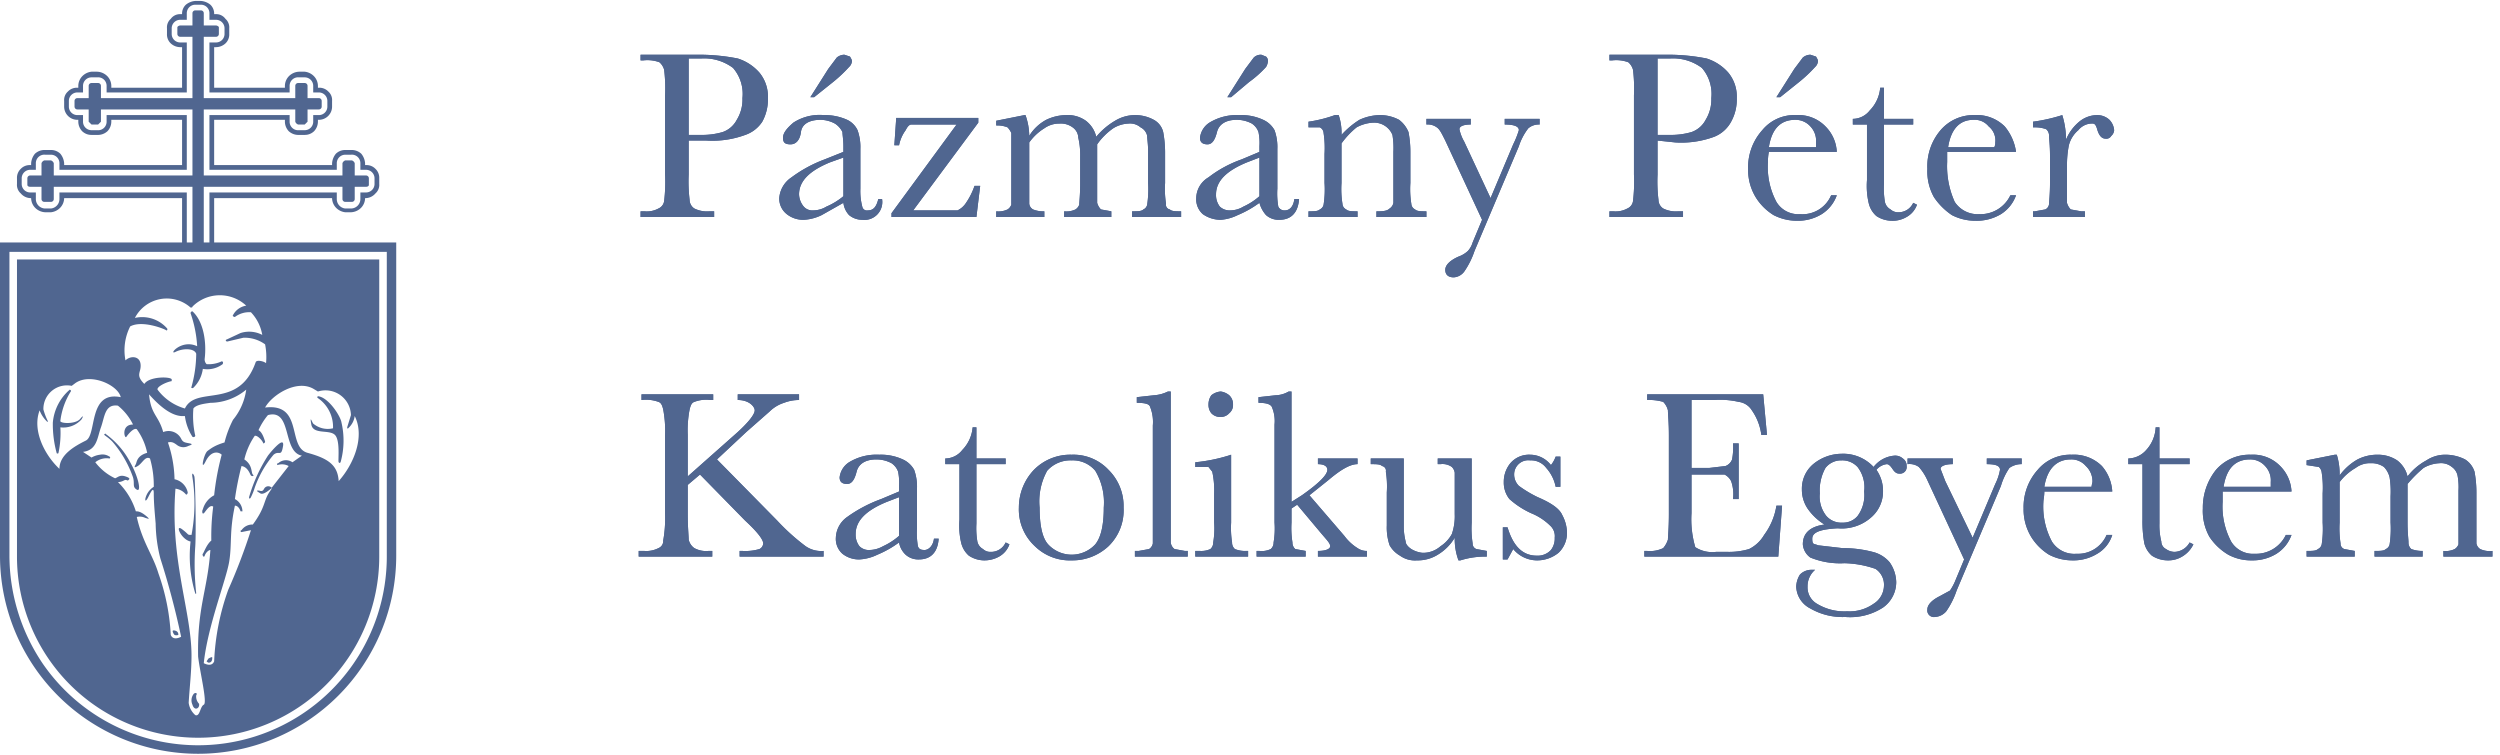
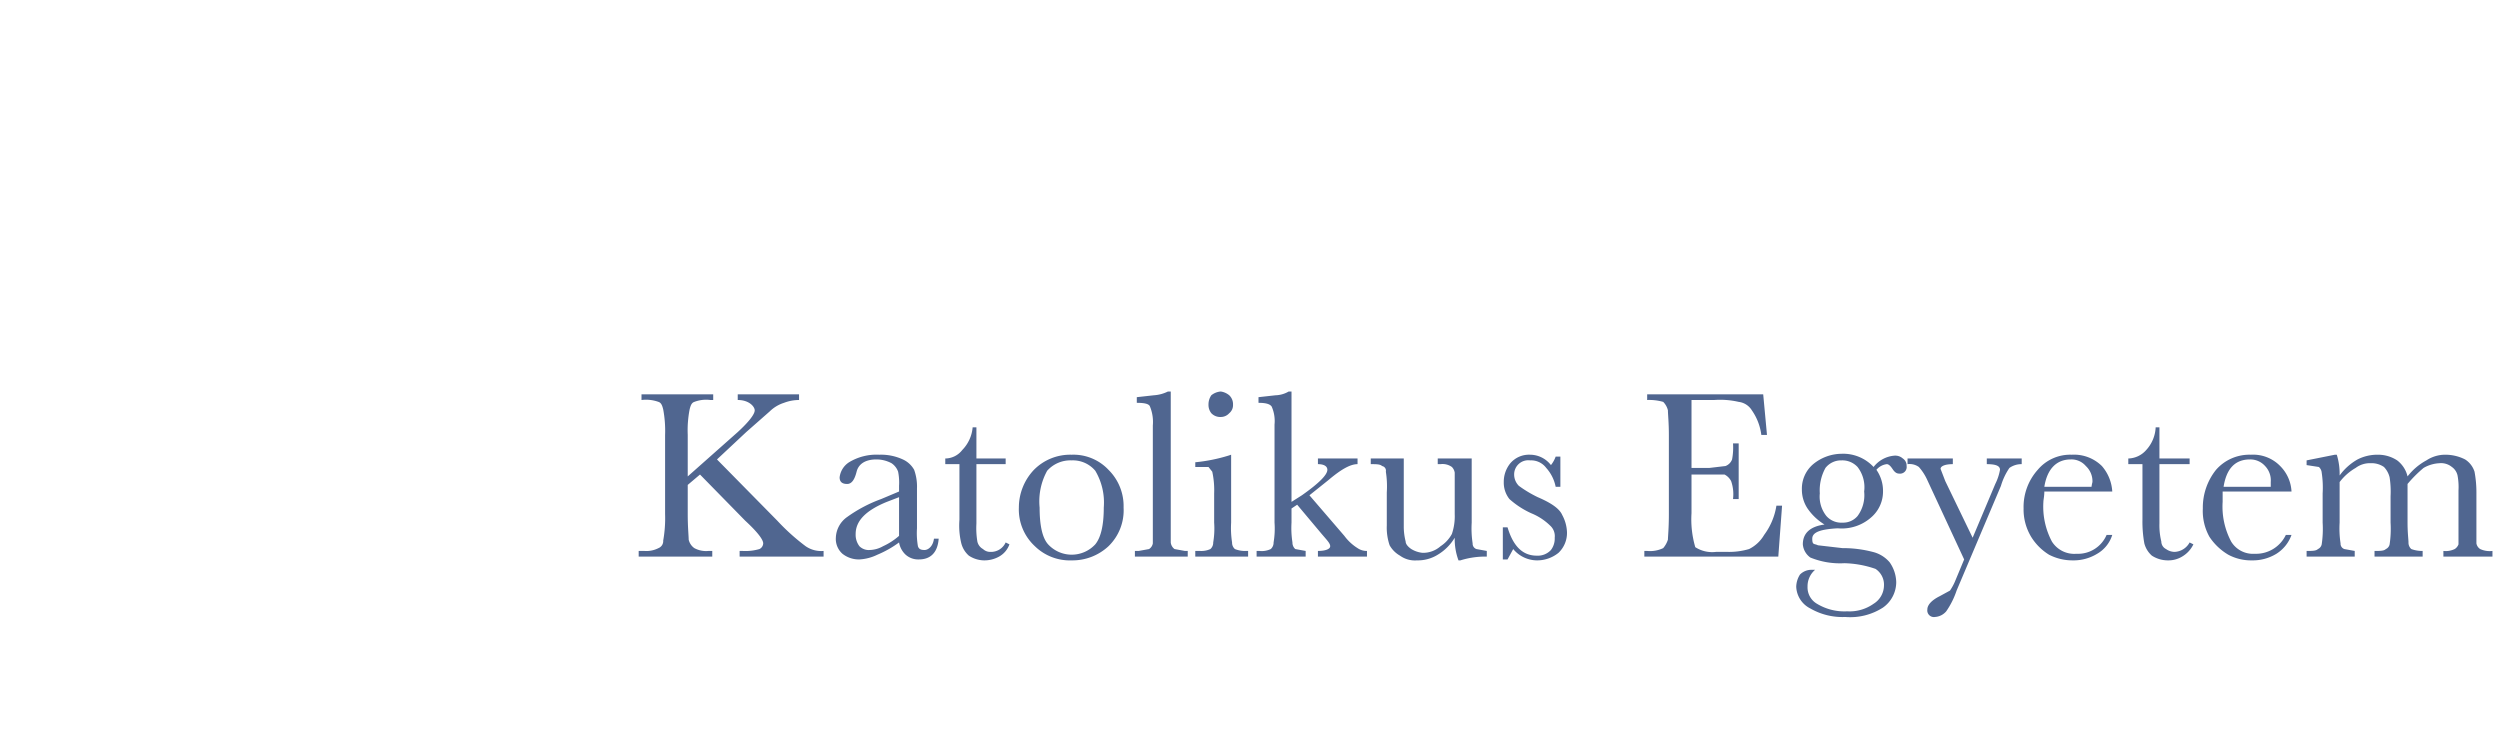
<svg xmlns="http://www.w3.org/2000/svg" viewBox="0 0 265 80" aria-labelledby="title desc">
  <title id="title">Pázmány Péter Katolikus Egyetem</title>
  <desc id="desc">Pázmány Péter Katolikus Egyetem Információs Technológiai és Bionikai Kar</desc>
-   <path d="M19.3,25.7V21H6.8a1.5,1.5,0,0,1-.4,1,1.6,1.6,0,0,1-1,.5H4.8a1.6,1.6,0,0,1-1.1-.5,1.5,1.5,0,0,1-.4-1H3.2a1.4,1.4,0,0,1-1-.5,1.2,1.2,0,0,1-.4-1v-.6a1.3,1.3,0,0,1,.4-1,1.3,1.3,0,0,1,1-.4h.1v-.2a1.8,1.8,0,0,1,.4-1h0a1.5,1.5,0,0,1,1.1-.4h.6a1.4,1.4,0,0,1,1,.4h0a1.8,1.8,0,0,1,.4,1v.2H19.3V12.7H11.8v.2a1.5,1.5,0,0,1-.4,1,1.5,1.5,0,0,1-1.1.4H9.7a1.4,1.4,0,0,1-1-.4,1.5,1.5,0,0,1-.4-1v-.2H8.2a1.4,1.4,0,0,1-1.4-1.4v-.6a1.2,1.2,0,0,1,.4-1,1.3,1.3,0,0,1,1-.4h.1V9.1a1.5,1.5,0,0,1,.4-1,1.6,1.6,0,0,1,1-.5h.6a1.6,1.6,0,0,1,1.1.5h0a1.5,1.5,0,0,1,.4,1v.2h7.5V5h-.2a1.5,1.5,0,0,1-1-.4h0a1.3,1.3,0,0,1-.4-1V3a1.2,1.2,0,0,1,.4-1,1.2,1.2,0,0,1,1-.5h.2a1.3,1.3,0,0,1,.4-1h0a1.8,1.8,0,0,1,1-.4h.6a1.8,1.8,0,0,1,1,.4,1.3,1.3,0,0,1,.4,1h.2a1.2,1.2,0,0,1,1,.5,1.2,1.2,0,0,1,.4,1v.6a1.3,1.3,0,0,1-.4,1,1.5,1.5,0,0,1-1,.4h-.2V9.3h7.5V9.1a1.5,1.5,0,0,1,.4-1h0a1.6,1.6,0,0,1,1.1-.5h.6a1.6,1.6,0,0,1,1,.5,1.5,1.5,0,0,1,.4,1v.2h.1a1.3,1.3,0,0,1,1,.4,1.2,1.2,0,0,1,.4,1v.6a1.4,1.4,0,0,1-1.4,1.4h-.1v.2a1.5,1.5,0,0,1-.4,1,1.4,1.4,0,0,1-1,.4h-.6a1.5,1.5,0,0,1-1.1-.4,1.5,1.5,0,0,1-.4-1v-.2H22.7v4.8H35.2v-.2a1.8,1.8,0,0,1,.4-1h0a1.4,1.4,0,0,1,1-.4h.6a1.5,1.5,0,0,1,1.1.4,1.8,1.8,0,0,1,.4,1v.2h.1a1.3,1.3,0,0,1,1,.4h0a1.3,1.3,0,0,1,.4,1v.6a1.2,1.2,0,0,1-.4,1,1.4,1.4,0,0,1-1,.5h-.1a1.5,1.5,0,0,1-.4,1,1.6,1.6,0,0,1-1.1.5h-.6a1.6,1.6,0,0,1-1-.5,1.5,1.5,0,0,1-.4-1H22.7v4.7H42V58.9a21,21,0,1,1-42,0V25.7Zm.5,0h.6V19.8H5.7v1.3a.3.3,0,0,1-.3.3H4.7a.3.3,0,0,1-.3-.3V19.8H3.2c-.2,0-.3-.1-.3-.2v-.7a.3.3,0,0,1,.3-.3H4.4V17.3a.5.5,0,0,1,.3-.3h.7a.5.5,0,0,1,.3.3v1.3H20.4v-7H10.7v1.3l-.3.3H9.7l-.3-.3V11.6H8.2a.3.3,0,0,1-.3-.3v-.6a.3.3,0,0,1,.3-.3H9.4V9.1a.3.3,0,0,1,.3-.3h.7a.3.3,0,0,1,.3.3v1.3h9.7V3.9H19.1a.3.3,0,0,1-.3-.3V2.9c0-.1.2-.2.3-.2h1.3V1.4a.3.3,0,0,1,.3-.3h.6a.3.3,0,0,1,.3.3V2.7h1.3c.1,0,.3.1.3.2v.7a.3.3,0,0,1-.3.3H21.6v6.5h9.7V9.1a.3.3,0,0,1,.3-.3h.7a.3.3,0,0,1,.3.3v1.3h1.2a.3.3,0,0,1,.3.3v.6a.3.3,0,0,1-.3.3H32.6v1.3l-.3.3h-.7a.5.5,0,0,1-.3-.3V11.6H21.6v7H36.3V17.3a.5.5,0,0,1,.3-.3h.7a.5.5,0,0,1,.3.3v1.3h1.2a.3.3,0,0,1,.3.3v.7c0,.1-.1.2-.3.2H37.6v1.3a.3.3,0,0,1-.3.3h-.7a.3.3,0,0,1-.3-.3V19.8H21.6v5.9h.6V20.4H35.7v.7a1,1,0,0,0,.9,1h.6a1,1,0,0,0,1-1v-.7h.6a.9.9,0,0,0,.9-.9v-.6a.9.9,0,0,0-.9-.9h-.6v-.7a.9.9,0,0,0-1-.9h-.6a.9.9,0,0,0-.9.9V18H22.2V12.2h8.5v.7a.9.9,0,0,0,1,.9h.6a.9.9,0,0,0,.9-.9v-.7h.6a.9.9,0,0,0,.9-.9v-.6a.9.9,0,0,0-.9-.9h-.6V9.1a.9.9,0,0,0-.9-.9h-.6a.9.9,0,0,0-1,.9v.7H22.2V4.5h.7a.9.9,0,0,0,.9-.9V3a.9.9,0,0,0-.9-.9h-.7V1.4a.9.9,0,0,0-.9-.9h-.6a.9.9,0,0,0-.9.9v.7h-.7a.9.9,0,0,0-.9.9v.6a.9.9,0,0,0,.9.9h.7V9.8H11.3V9.1a.9.9,0,0,0-1-.9H9.7a.9.9,0,0,0-.9.9v.7H8.2a.9.9,0,0,0-.9.9v.6a.9.9,0,0,0,.9.9h.6v.7a.9.9,0,0,0,.9.9h.6a.9.9,0,0,0,1-.9v-.7h8.5V18H6.3v-.7a.9.9,0,0,0-.9-.9H4.8a.9.9,0,0,0-1,.9V18H3.2a.9.9,0,0,0-.9.9v.6a.9.9,0,0,0,.9.9h.6v.7a1,1,0,0,0,1,1h.6a1,1,0,0,0,.9-1v-.7H19.8Zm21.2,1H1V58.9A20.5,20.5,0,0,0,4.5,70.3,20,20,0,0,0,41,58.9h0ZM40.2,59h0A19.2,19.2,0,1,1,1.8,59V27.5H40.2ZM12.8,42.1c-.3-1.3-3.2-2.6-4.8-1.5l-.4.3a2.5,2.5,0,0,0-3,2.5,6.9,6.9,0,0,0,.5,1.3H5a3.2,3.2,0,0,1-.8-1.2c-.8,2.1.5,4.7,2.1,6.2,0-1.5,1.6-2.4,2.8-3S9.3,41.4,12.8,42.1Zm-4,5.8.9.6a2.4,2.4,0,0,1,.9-.3,1.3,1.3,0,0,1,1,.2c.1,0,.1.2,0,.2a1.9,1.9,0,0,0-1.5.4,5.7,5.7,0,0,0,2.1,1.7c.3-.1.5-.4,1.1-.2s.4.3.3.4-.2-.1-.4,0-.4.2-.7.2a7.4,7.4,0,0,1,1.9,3.1c.2,0,.5,0,1.1.5s0,.2-.1.2a1.3,1.3,0,0,0-.9-.1c.6,2.7,1.7,4,2.3,6a22.7,22.7,0,0,1,1.3,6.5c.2.5.7.4,1.1.2A84.8,84.8,0,0,0,17,59.2a15.7,15.7,0,0,1-.5-3.7c-.1-1.2-.2-2.2-.2-3.2s-.5.3-.7.6-.2.1-.2,0a2,2,0,0,1,.9-1.3,10.3,10.3,0,0,0-.4-3c-.5-.3-.8.5-1.3.8s-.3,0-.2-.2.1-.9,1.2-1.2a6.5,6.5,0,0,0-1.1-2.5c-.3-.2-.9.5-1.1.8s-.6-1.3.7-1.3a5.9,5.9,0,0,0-1.6-2c-1.4-.2-1.4,1.2-1.8,2.3S10.3,47.7,8.8,47.9Zm8.5-2.1a1.5,1.5,0,0,1,1.9.7c.2.4.4.4.9.5s0,.2-.2.3a1.1,1.1,0,0,1-1.1-.1c-.4-.3-.6-.4-1-.3a12.8,12.8,0,0,1,.7,3.9,1.8,1.8,0,0,1,1.4,1.4c0,.1-.1.3-.2.2a1.7,1.7,0,0,0-1.1-.6c-.6,7.6,1.7,13,1.7,17.7,0,1.7-.2,3.3-.3,5a2.1,2.1,0,0,0,.7,1.3c.5.2.5-.9.9-1.1s-.4-3.4-.6-5.1c-.1-5.3,1-7,1.3-11.3-.2,0-.5.3-.6.6s-.3-.1-.2-.2.4-1,.9-1.4a24.3,24.3,0,0,1,.2-3.6c-.3-.2-.6.2-.9.6s-.3-.2-.2-.3a2.4,2.4,0,0,1,1.2-1.5,27.8,27.8,0,0,1,.8-4.3c-.3-.3-1.1-.5-1.7.7s-.2-.8.2-1.1.8-.6,1.8-.9a11,11,0,0,1,.9-2.4,6.4,6.4,0,0,0,1.4-3.2,6,6,0,0,1-3.8,1.4c-.7.1-1.5.2-1.8.6a9.5,9.5,0,0,0,.2,2.9.2.2,0,0,1-.3.1,5.3,5.3,0,0,1-.8-2.2h-.4c-1.3-.1-2.6-1.4-3.4-2.3C16,44,16.8,44,17.3,45.8Zm-4-7.6c.5-.5,1.5-.5,1.6.4s-.6,1.1.4,2.1c.5-.8,2.7-.8,2.9-.5v.2c-.6.1-1.6.6-1.5.9a5.5,5.5,0,0,0,2.9,2c1.2-2.5,5.7.2,7.5-4.9.1-.3.9-.1,1.1.1a6.9,6.9,0,0,0-.1-2,3.7,3.7,0,0,0-2.3-.7l-1.7.4c-.2,0-.2-.2-.1-.2l1.5-.7a3,3,0,0,1,2.3.2,4.6,4.6,0,0,0-1.2-2.4,2.5,2.5,0,0,0-1.7.5c-.1,0-.3-.1-.2-.2a1.9,1.9,0,0,1,1.4-1,4.1,4.1,0,0,0-5.7.1c0,.1-.1.1-.2.1a3.8,3.8,0,0,0-5.9,1.1,3.5,3.5,0,0,1,3.4,1.1c.1.1,0,.3-.1.2s-2.5-1.1-3.8-.4A5.6,5.6,0,0,0,13.3,38.2ZM32,48.3c-2.1-.4-1-5-3.6-4.3a7,7,0,0,0-1,1.6c.4.2.6.9.7,1.2a.2.2,0,0,1-.2.2c0-.2-.6-.9-.9-.8a7.4,7.4,0,0,0-1.1,2.5c.9.6.7,1.4.9,1.6s-.1.2-.2.1-.3-.9-1-1a30.9,30.9,0,0,0-.7,3.5,1.5,1.5,0,0,1,.8,1.3h-.2c-.1-.3-.3-.6-.6-.6-.6,2.8-.3,4-.6,5.9S22,66.4,21.6,70.3c.4.2.9.3,1.1-.2a25.5,25.5,0,0,1,1.5-7.6,61.9,61.9,0,0,0,2.4-6.3l-1,.2a.1.1,0,0,1,0-.2,1.4,1.4,0,0,1,1.2-.6c1.4-1.9,1.1-2.5,1.8-3.5s-.5.5-1,.2-.4-.3-.2-.3.4.2.6-.2a.5.5,0,0,1,.8-.1l1.8-2.3a1.5,1.5,0,0,0-1.2-.1s-.1-.2.1-.2A1.2,1.2,0,0,1,31,49Zm-3.9-5.1c4.1-.5,2.3,4.2,4.5,4.8s3.2,1.3,3.3,3c1.6-1.8,2.8-4.7,1.7-6.9a2.1,2.1,0,0,1-.7,1.3c0,.1-.1,0-.1-.1l.4-1.3a2.7,2.7,0,0,0-3.5-2.5l-.5-.3C31.4,40.2,28.8,41.9,28.1,43.2ZM33.7,42c1.1.1,2.4,2.1,2.5,2.8a8.5,8.5,0,0,1-.1,4.2h0c-.1.1-.1.1-.2,0s.2-2.3-.4-2.9-2.3,0-2.5-1.1.1-.2.2-.1a2.4,2.4,0,0,0,2.1.5,3.7,3.7,0,0,0-1.6-3.2C33.6,42.1,33.6,42.1,33.7,42ZM22.1,69.8c.2-.1.4-.2.4-.1s0,.4-.2.5-.3,0-.4-.1Zm-3.4-2.9a.4.4,0,0,1,.2.4.5.5,0,0,1-.4,0,.8.8,0,0,1-.2-.4C18.3,66.8,18.5,66.8,18.7,66.9Zm1.7,7.8a1.1,1.1,0,0,1,.1-1.1c.1-.2.5-.2.3.1a1.1,1.1,0,0,0,.3.9h0C21.2,75.1,20.6,75.4,20.4,74.7ZM11.2,46a8.7,8.7,0,0,1,2.6,3c.9,1.6,1.2,3.2.7,2.9s-.2-.6-.4-1.3a11.6,11.6,0,0,0-2.2-3.8c-.6-.6-1-.7-.8-.8S11.1,45.9,11.2,46ZM7.4,41.3s.2.1.1.2a7.6,7.6,0,0,0-1.1,3.1c-.1.3,1.6.4,2.1-.2s.2,0,.1.1a2.6,2.6,0,0,1-2.2.8h0A10.1,10.1,0,0,1,6.2,48c0,.1-.2.1-.2,0a11.7,11.7,0,0,1-.4-3.2A5.2,5.2,0,0,1,7.4,41.3Zm19,11.4a16.6,16.6,0,0,1,2-4.4c.3-.4,1.8-2.2,1.6-1s-.4.4-1,.9a11.1,11.1,0,0,0-2,3.5,6.4,6.4,0,0,1-.4,1C26.5,52.9,26.4,52.9,26.4,52.7Zm-6-2.1c-.1-.6.1-.4.2-.1s.2,5.8.1,7.4a27.9,27.9,0,0,0,.1,5h0s-.1.1-.1,0a13.7,13.7,0,0,1-.5-5.5c-1-.2-1.7-1.9-.9-1.3s.5.6,1,.6A17.9,17.9,0,0,0,20.4,50.6Zm0-17.6c1.2,1.1,1.5,3.3,1.3,5a.7.7,0,0,0,.2.6,3.2,3.2,0,0,0,1.6-.3c.1,0,.2.1.1.3a2.7,2.7,0,0,1-2.1.5,3.4,3.4,0,0,1-1,2c-.1.1-.3,0-.2-.1a13.4,13.4,0,0,0,.5-3.5c-.2-.6-1.4-.6-2.2-.2s.6-1.4,2.3-.6a12.8,12.8,0,0,0-.7-3.5A.2.2,0,0,1,20.4,33Z" style="fill:#506690" />
-   <path d="M73,14.9v3.6a16.4,16.4,0,0,0,.1,2.7,1.1,1.1,0,0,0,.5.9,3,3,0,0,0,1.6.3h.5V23H67.9v-.6h.4a2.6,2.6,0,0,0,1.5-.3,1,1,0,0,0,.6-.8,17.2,17.2,0,0,0,.1-2.8V10.1a16.4,16.4,0,0,0-.1-2.7,1.6,1.6,0,0,0-.5-.8,3.7,3.7,0,0,0-1.7-.2h-.3V5.8H74a21.2,21.2,0,0,1,4.2.4,5.1,5.1,0,0,1,2.3,1.5,4,4,0,0,1,.9,2.7,4.9,4.9,0,0,1-.6,2.5A3.5,3.5,0,0,1,79,14.3a10.1,10.1,0,0,1-4.1.6Zm0-.6h1.2a7.8,7.8,0,0,0,2.4-.3,2.7,2.7,0,0,0,1.5-1.3,4.1,4.1,0,0,0,.6-2.3,4.2,4.2,0,0,0-1-3.2,5.1,5.1,0,0,0-3.4-1H73Zm20.1,6.8h.4a1.9,1.9,0,0,1-2.1,2.2,2.2,2.2,0,0,1-1.4-.5,2.3,2.3,0,0,1-.6-1.3l-2.3,1.3a4.9,4.9,0,0,1-1.9.5,2.8,2.8,0,0,1-1.8-.6,2.1,2.1,0,0,1-.8-1.7,2.9,2.9,0,0,1,1.3-2.2,14.1,14.1,0,0,1,3.5-1.9l2-.8v-.6c0-.7-.1-1.2-.1-1.5a2.2,2.2,0,0,0-.8-.9,3.3,3.3,0,0,0-1.5-.4c-1.3,0-2,.5-2.1,1.3s-.5,1.3-1.1,1.3-.8-.2-.8-.7.4-1,1.1-1.6a5.1,5.1,0,0,1,3.2-.8,5.8,5.8,0,0,1,2.5.5,2.3,2.3,0,0,1,1.1,1.1,5.3,5.3,0,0,1,.3,2V20a6.6,6.6,0,0,0,.2,1.9.5.5,0,0,0,.6.4C92.6,22.3,92.9,21.9,93.1,21.1Zm-3.7-4.4-1.4.5c-2.2.9-3.3,2-3.3,3.4a2.1,2.1,0,0,0,.5,1.3,1.2,1.2,0,0,0,1,.4,2.7,2.7,0,0,0,1.4-.4,7.3,7.3,0,0,0,1.8-1.1Zm-3.1-6.4h-.4l1.9-3,.9-1.2a1.3,1.3,0,0,1,.8-.3l.6.2c.1.2.2.3.2.5a.9.9,0,0,1-.3.6,14.6,14.6,0,0,1-1.7,1.6ZM94.5,23v-.4l6.9-9.4H96.6q-.3,0-.6.6a4,4,0,0,0-.7,1.6h-.5l.2-2.9h8.7v.5l-6.9,9.3h4.7a2.2,2.2,0,0,0,.9-.8,7.4,7.4,0,0,0,.9-1.8h.6l-.4,3.3Zm14.1-10.8h.1a6.7,6.7,0,0,1,.4,2.2,4.8,4.8,0,0,1,1.8-1.7,5,5,0,0,1,2.1-.5,3.3,3.3,0,0,1,2.1.6,3,3,0,0,1,1.1,1.7,7.6,7.6,0,0,1,2-1.7,4.1,4.1,0,0,1,4.1-.1,2,2,0,0,1,1,1.3,12.1,12.1,0,0,1,.2,2.3v3.1a9.9,9.9,0,0,0,.1,2.2.5.5,0,0,0,.4.6c.2.2.6.2,1.2.2V23H120v-.6c.6,0,1,0,1.2-.2a.7.7,0,0,0,.4-.5,11.1,11.1,0,0,0,.1-2.3V16c0-.7-.1-1.3-.1-1.6a1.3,1.3,0,0,0-.7-.9,1.7,1.7,0,0,0-1.3-.4,3.3,3.3,0,0,0-1.6.5,6.9,6.9,0,0,0-1.7,1.7v6.2a1.6,1.6,0,0,0,.4.7l1.1.2V23h-5v-.6a2.2,2.2,0,0,0,1.2-.2,1,1,0,0,0,.4-.5c0-.3.1-1,.1-2.3V16.6a8.1,8.1,0,0,0-.2-2,1.4,1.4,0,0,0-.6-1.1,2.1,2.1,0,0,0-1.4-.4,2.7,2.7,0,0,0-1.6.5,5.5,5.5,0,0,0-1.6,1.5v6.5a.8.8,0,0,0,.4.6,2.9,2.9,0,0,0,1.2.2V23h-5.1v-.6a2.2,2.2,0,0,0,1.2-.2,1,1,0,0,0,.4-.5V14.1a2.1,2.1,0,0,0-.4-.6,2.9,2.9,0,0,0-1.2-.2v-.5Zm28.6,8.9h.5c-.1,1.4-.8,2.2-2.1,2.2a2,2,0,0,1-1.4-.5,3.2,3.2,0,0,1-.7-1.3,11,11,0,0,1-2.3,1.3,4.9,4.9,0,0,1-1.8.5,3.3,3.3,0,0,1-1.9-.6,2.1,2.1,0,0,1-.7-1.7,2.6,2.6,0,0,1,1.3-2.2,12.5,12.5,0,0,1,3.5-1.9l1.9-.8v-.6a5.8,5.8,0,0,0-.1-1.5,1.8,1.8,0,0,0-.7-.9,3.4,3.4,0,0,0-1.6-.4c-1.2,0-1.9.5-2.1,1.3s-.5,1.3-1,1.3-.8-.2-.8-.7a2.2,2.2,0,0,1,1-1.6,5.6,5.6,0,0,1,3.2-.8,5.5,5.5,0,0,1,2.5.5,2.6,2.6,0,0,1,1.2,1.1,5.3,5.3,0,0,1,.3,2V20a8.2,8.2,0,0,0,.1,1.9.7.7,0,0,0,.7.4C136.7,22.3,137.1,21.9,137.2,21.1Zm-3.7-4.4-1.3.5c-2.2.9-3.3,2-3.3,3.4a2,2,0,0,0,.4,1.3,1.5,1.5,0,0,0,1.1.4,2.7,2.7,0,0,0,1.4-.4,6.9,6.9,0,0,0,1.7-1.1Zm-3-6.4h-.4l1.9-3,.9-1.2a1.1,1.1,0,0,1,.8-.3l.5.2a.6.6,0,0,1,.2.5,1.4,1.4,0,0,1-.2.6,11.3,11.3,0,0,1-1.8,1.6Zm11,1.9h.4a5.8,5.8,0,0,1,.3,2.1,9,9,0,0,1,1.9-1.6,5.4,5.4,0,0,1,2.1-.5,4.3,4.3,0,0,1,2.1.5,3.1,3.1,0,0,1,1,1.3,10.9,10.9,0,0,1,.2,2.2v3.2a9.9,9.9,0,0,0,.1,2.2.7.7,0,0,0,.4.6c.2.2.6.2,1.2.2V23h-5.3v-.6h.2c.7,0,1-.1,1.2-.3a.9.9,0,0,0,.4-.6V16.1a8.7,8.7,0,0,0-.1-1.8,2.1,2.1,0,0,0-2-1.3,4.1,4.1,0,0,0-1.8.5,8.8,8.8,0,0,0-1.6,1.7v4.2a9.9,9.9,0,0,0,.1,2.2.7.7,0,0,0,.4.6c.2.2.6.2,1.2.2V23h-5.2v-.6c.6,0,1,0,1.2-.2a.7.7,0,0,0,.4-.5,10.5,10.5,0,0,0,.1-2.3V16.3a10.5,10.5,0,0,0-.1-2.2.7.7,0,0,0-.4-.6h-1.2v-.6A14,14,0,0,0,141.5,12.2ZM158,21l2.4-5.7a9.7,9.7,0,0,0,.6-1.5q0-.6-1.5-.6v-.6h3.7v.6a1.7,1.7,0,0,0-1.2.4,6.2,6.2,0,0,0-1,1.9l-4.7,11.1a8.7,8.7,0,0,1-1.1,2.2,1.5,1.5,0,0,1-1.1.6c-.6,0-.9-.3-.9-.8s.5-1,1.4-1.4a2.9,2.9,0,0,0,1-.6,2.4,2.4,0,0,0,.5-.9l1-2.4-3.9-8.4c-.4-.8-.6-1.2-.9-1.4a1.6,1.6,0,0,0-1.1-.3v-.6h4.7v.6c-.8,0-1.2.2-1.2.5a4.4,4.4,0,0,0,.5,1.3Zm17.7-6.1v3.6a16.4,16.4,0,0,0,.1,2.7,1.1,1.1,0,0,0,.5.9,3,3,0,0,0,1.6.3h.5V23h-7.8v-.6h.4a2.6,2.6,0,0,0,1.5-.3,1,1,0,0,0,.6-.8,17.2,17.2,0,0,0,.1-2.8V10.1a16.4,16.4,0,0,0-.1-2.7,1.6,1.6,0,0,0-.5-.8,3.7,3.7,0,0,0-1.7-.2h-.3V5.8h6.2a20.9,20.9,0,0,1,4.1.4,5.1,5.1,0,0,1,2.3,1.5,4,4,0,0,1,.9,2.7,4.9,4.9,0,0,1-.6,2.5,3.5,3.5,0,0,1-1.8,1.6,10.1,10.1,0,0,1-4.1.6Zm0-.6h1.2a7.8,7.8,0,0,0,2.4-.3,2.7,2.7,0,0,0,1.5-1.3,4.1,4.1,0,0,0,.6-2.3,4.2,4.2,0,0,0-1-3.2,5.1,5.1,0,0,0-3.4-1h-1.3Zm19,1.8h-7.2a5.4,5.4,0,0,0-.1,1.1,7.9,7.9,0,0,0,.9,4.2,2.7,2.7,0,0,0,2.5,1.3,3.3,3.3,0,0,0,3.3-2h.6a3.9,3.9,0,0,1-1.6,2,4.8,4.8,0,0,1-2.6.7,5.4,5.4,0,0,1-2.5-.6,5.8,5.8,0,0,1-1.9-1.9,5.6,5.6,0,0,1-.8-3,5.9,5.9,0,0,1,1.5-4.1,4.4,4.4,0,0,1,3.6-1.6,4,4,0,0,1,3.1,1.2A4.1,4.1,0,0,1,194.7,16.1Zm-2.2-.5v-.5a2.2,2.2,0,0,0-.6-1.7,2.1,2.1,0,0,0-1.6-.7c-1.6,0-2.5,1-2.8,2.9Zm-3.8-5.3h-.4l1.9-3,.9-1.2a1.3,1.3,0,0,1,.8-.3l.6.2c.1.2.2.3.2.5a.9.9,0,0,1-.3.6,14.6,14.6,0,0,1-1.7,1.6Zm14.1,2.9h-3.1v6.3a8.7,8.7,0,0,0,.1,1.9,1.2,1.2,0,0,0,.6.8,1.2,1.2,0,0,0,.9.3,1.7,1.7,0,0,0,1.5-1l.4.2a2.4,2.4,0,0,1-1.1,1.3,2.9,2.9,0,0,1-1.6.4,3,3,0,0,1-1.6-.5,2.6,2.6,0,0,1-.8-1.3,7.9,7.9,0,0,1-.2-2.5V13.2h-1.5v-.6a2.3,2.3,0,0,0,1.8-.9,3.9,3.9,0,0,0,1.1-2.4h.4v3.3h3.1Zm10.9,2.9h-7.3v1.1a9.2,9.2,0,0,0,.8,4.2,2.9,2.9,0,0,0,2.6,1.3,3.5,3.5,0,0,0,3.3-2h.6a3.9,3.9,0,0,1-1.6,2,5,5,0,0,1-2.7.7,5.4,5.4,0,0,1-2.5-.6,6.9,6.9,0,0,1-1.9-1.9,5.6,5.6,0,0,1-.7-3,5.9,5.9,0,0,1,1.4-4.1,4.6,4.6,0,0,1,3.6-1.6,4.2,4.2,0,0,1,3.2,1.2A5.4,5.4,0,0,1,213.7,16.1Zm-2.3-.5a1.1,1.1,0,0,0,.1-.5,1.9,1.9,0,0,0-.7-1.7,1.9,1.9,0,0,0-1.6-.7c-1.5,0-2.4,1-2.7,2.9Zm7.6-.8a4.9,4.9,0,0,1,1.4-1.9,3,3,0,0,1,1.9-.7,1.9,1.9,0,0,1,1.3.5,1.8,1.8,0,0,1,.5,1.1.9.9,0,0,1-.3.6.6.6,0,0,1-.6.3c-.4,0-.7-.3-.9-1s-.4-.6-.7-.6a1.9,1.9,0,0,0-1.3.7,3.1,3.1,0,0,0-1,1.6,10.9,10.9,0,0,0-.2,2.2v3.9a1.6,1.6,0,0,0,.4.7l1.1.2h.4V23h-5.5v-.6h.2l1.1-.2a.7.7,0,0,0,.4-.6c0-.2.1-1,.1-2.2V16.5c0-1.1-.1-1.8-.1-2.1a.9.9,0,0,0-.3-.7,3.3,3.3,0,0,0-1.2-.2h-.2v-.6a18.2,18.2,0,0,0,3.1-.7A8.9,8.9,0,0,1,219,14.8Z" style="fill:#506690;fill-rule:evenodd" />
-   <path d="M73,14.9v3.6a16.4,16.4,0,0,0,.1,2.7,1.1,1.1,0,0,0,.5.9,3,3,0,0,0,1.6.3h.5V23H67.9v-.6h.4a2.6,2.6,0,0,0,1.5-.3,1,1,0,0,0,.6-.8,17.2,17.2,0,0,0,.1-2.8V10.1a16.4,16.4,0,0,0-.1-2.7,1.6,1.6,0,0,0-.5-.8,3.7,3.7,0,0,0-1.7-.2h-.3V5.8H74a21.2,21.2,0,0,1,4.2.4,5.1,5.1,0,0,1,2.3,1.5,4,4,0,0,1,.9,2.7,4.9,4.9,0,0,1-.6,2.5A3.5,3.5,0,0,1,79,14.3a10.1,10.1,0,0,1-4.1.6Zm0-.6h1.2a7.8,7.8,0,0,0,2.4-.3,2.7,2.7,0,0,0,1.5-1.3,4.1,4.1,0,0,0,.6-2.3,4.2,4.2,0,0,0-1-3.2,5.1,5.1,0,0,0-3.4-1H73Zm20.1,6.8h.4a1.9,1.9,0,0,1-2.1,2.2,2.2,2.2,0,0,1-1.4-.5,2.3,2.3,0,0,1-.6-1.3l-2.3,1.3a4.9,4.9,0,0,1-1.9.5,2.8,2.8,0,0,1-1.8-.6,2.1,2.1,0,0,1-.8-1.7,2.9,2.9,0,0,1,1.3-2.2,14.1,14.1,0,0,1,3.5-1.9l2-.8v-.6c0-.7-.1-1.2-.1-1.5a2.2,2.2,0,0,0-.8-.9,3.3,3.3,0,0,0-1.5-.4c-1.3,0-2,.5-2.1,1.3s-.5,1.3-1.1,1.3-.8-.2-.8-.7.4-1,1.1-1.6a5.1,5.1,0,0,1,3.2-.8,5.8,5.8,0,0,1,2.5.5,2.3,2.3,0,0,1,1.1,1.1,5.3,5.3,0,0,1,.3,2V20a6.6,6.6,0,0,0,.2,1.9.5.5,0,0,0,.6.4C92.6,22.3,92.9,21.9,93.1,21.1Zm-3.7-4.4-1.4.5c-2.2.9-3.3,2-3.3,3.4a2.1,2.1,0,0,0,.5,1.3,1.2,1.2,0,0,0,1,.4,2.7,2.7,0,0,0,1.4-.4,7.3,7.3,0,0,0,1.8-1.1Zm-3.1-6.4h-.4l1.9-3,.9-1.2a1.3,1.3,0,0,1,.8-.3l.6.2c.1.2.2.3.2.5a.9.9,0,0,1-.3.6,14.6,14.6,0,0,1-1.7,1.6ZM94.5,23v-.4l6.9-9.4H96.6q-.3,0-.6.6a4,4,0,0,0-.7,1.6h-.5l.2-2.9h8.7v.5l-6.9,9.3h4.7a2.2,2.2,0,0,0,.9-.8,7.4,7.4,0,0,0,.9-1.8h.6l-.4,3.3Zm14.1-10.8h.1a6.7,6.7,0,0,1,.4,2.2,4.8,4.8,0,0,1,1.8-1.7,5,5,0,0,1,2.1-.5,3.3,3.3,0,0,1,2.1.6,3,3,0,0,1,1.1,1.7,7.6,7.6,0,0,1,2-1.7,4.1,4.1,0,0,1,4.1-.1,2,2,0,0,1,1,1.3,12.1,12.1,0,0,1,.2,2.3v3.1a9.9,9.9,0,0,0,.1,2.2.5.5,0,0,0,.4.6c.2.2.6.2,1.2.2V23H120v-.6c.6,0,1,0,1.2-.2a.7.7,0,0,0,.4-.5,11.1,11.1,0,0,0,.1-2.3V16c0-.7-.1-1.3-.1-1.6a1.3,1.3,0,0,0-.7-.9,1.7,1.7,0,0,0-1.3-.4,3.3,3.3,0,0,0-1.6.5,6.9,6.9,0,0,0-1.7,1.7v6.2a1.6,1.6,0,0,0,.4.7l1.1.2V23h-5v-.6a2.2,2.2,0,0,0,1.2-.2,1,1,0,0,0,.4-.5c0-.3.1-1,.1-2.3V16.6a8.1,8.1,0,0,0-.2-2,1.4,1.4,0,0,0-.6-1.1,2.1,2.1,0,0,0-1.4-.4,2.7,2.7,0,0,0-1.6.5,5.5,5.5,0,0,0-1.6,1.5v6.5a.8.8,0,0,0,.4.6,2.9,2.9,0,0,0,1.2.2V23h-5.1v-.6a2.2,2.2,0,0,0,1.2-.2,1,1,0,0,0,.4-.5V14.1a2.1,2.1,0,0,0-.4-.6,2.9,2.9,0,0,0-1.2-.2v-.5Zm28.6,8.9h.5c-.1,1.4-.8,2.2-2.1,2.2a2,2,0,0,1-1.4-.5,3.2,3.2,0,0,1-.7-1.3,11,11,0,0,1-2.3,1.3,4.9,4.9,0,0,1-1.8.5,3.3,3.3,0,0,1-1.9-.6,2.1,2.1,0,0,1-.7-1.7,2.6,2.6,0,0,1,1.3-2.2,12.5,12.5,0,0,1,3.5-1.9l1.9-.8v-.6a5.8,5.8,0,0,0-.1-1.5,1.8,1.8,0,0,0-.7-.9,3.4,3.4,0,0,0-1.6-.4c-1.2,0-1.9.5-2.1,1.3s-.5,1.3-1,1.3-.8-.2-.8-.7a2.2,2.2,0,0,1,1-1.6,5.6,5.6,0,0,1,3.2-.8,5.5,5.5,0,0,1,2.5.5,2.6,2.6,0,0,1,1.2,1.1,5.3,5.3,0,0,1,.3,2V20a8.2,8.2,0,0,0,.1,1.9.7.7,0,0,0,.7.4C136.7,22.3,137.1,21.9,137.2,21.1Zm-3.7-4.4-1.3.5c-2.2.9-3.3,2-3.3,3.4a2,2,0,0,0,.4,1.3,1.5,1.5,0,0,0,1.1.4,2.7,2.7,0,0,0,1.4-.4,6.9,6.9,0,0,0,1.7-1.1Zm-3-6.4h-.4l1.9-3,.9-1.2a1.1,1.1,0,0,1,.8-.3l.5.2a.6.6,0,0,1,.2.5,1.4,1.4,0,0,1-.2.6,11.3,11.3,0,0,1-1.8,1.6Zm11,1.9h.4a5.8,5.8,0,0,1,.3,2.1,9,9,0,0,1,1.9-1.6,5.4,5.4,0,0,1,2.1-.5,4.3,4.3,0,0,1,2.1.5,3.1,3.1,0,0,1,1,1.3,10.9,10.9,0,0,1,.2,2.2v3.2a9.9,9.9,0,0,0,.1,2.2.7.7,0,0,0,.4.6c.2.2.6.2,1.2.2V23h-5.3v-.6h.2c.7,0,1-.1,1.2-.3a.9.9,0,0,0,.4-.6V16.1a8.7,8.7,0,0,0-.1-1.8,2.1,2.1,0,0,0-2-1.3,4.1,4.1,0,0,0-1.8.5,8.8,8.8,0,0,0-1.6,1.7v4.2a9.9,9.9,0,0,0,.1,2.2.7.7,0,0,0,.4.6c.2.2.6.2,1.2.2V23h-5.2v-.6c.6,0,1,0,1.2-.2a.7.7,0,0,0,.4-.5,10.5,10.5,0,0,0,.1-2.3V16.3a10.5,10.5,0,0,0-.1-2.2.7.7,0,0,0-.4-.6h-1.2v-.6A14,14,0,0,0,141.5,12.2ZM158,21l2.4-5.7a9.7,9.7,0,0,0,.6-1.5q0-.6-1.5-.6v-.6h3.7v.6a1.7,1.7,0,0,0-1.2.4,6.2,6.2,0,0,0-1,1.9l-4.7,11.1a8.7,8.7,0,0,1-1.1,2.2,1.5,1.5,0,0,1-1.1.6c-.6,0-.9-.3-.9-.8s.5-1,1.4-1.4a2.9,2.9,0,0,0,1-.6,2.4,2.4,0,0,0,.5-.9l1-2.4-3.9-8.4c-.4-.8-.6-1.2-.9-1.4a1.6,1.6,0,0,0-1.1-.3v-.6h4.7v.6c-.8,0-1.2.2-1.2.5a4.4,4.4,0,0,0,.5,1.3Zm17.7-6.1v3.6a16.4,16.4,0,0,0,.1,2.7,1.1,1.1,0,0,0,.5.9,3,3,0,0,0,1.6.3h.5V23h-7.8v-.6h.4a2.6,2.6,0,0,0,1.5-.3,1,1,0,0,0,.6-.8,17.2,17.2,0,0,0,.1-2.8V10.1a16.4,16.4,0,0,0-.1-2.7,1.6,1.6,0,0,0-.5-.8,3.7,3.7,0,0,0-1.7-.2h-.3V5.8h6.2a20.9,20.9,0,0,1,4.1.4,5.1,5.1,0,0,1,2.3,1.5,4,4,0,0,1,.9,2.7,4.9,4.9,0,0,1-.6,2.5,3.5,3.5,0,0,1-1.8,1.6,10.1,10.1,0,0,1-4.1.6Zm0-.6h1.2a7.8,7.8,0,0,0,2.4-.3,2.7,2.7,0,0,0,1.5-1.3,4.1,4.1,0,0,0,.6-2.3,4.2,4.2,0,0,0-1-3.2,5.1,5.1,0,0,0-3.4-1h-1.3Zm19,1.8h-7.2a5.4,5.4,0,0,0-.1,1.1,7.9,7.9,0,0,0,.9,4.2,2.7,2.7,0,0,0,2.5,1.3,3.3,3.3,0,0,0,3.3-2h.6a3.9,3.9,0,0,1-1.6,2,4.8,4.8,0,0,1-2.6.7,5.4,5.4,0,0,1-2.5-.6,5.8,5.8,0,0,1-1.9-1.9,5.6,5.6,0,0,1-.8-3,5.9,5.9,0,0,1,1.5-4.1,4.4,4.4,0,0,1,3.6-1.6,4,4,0,0,1,3.1,1.2A4.1,4.1,0,0,1,194.7,16.1Zm-2.2-.5v-.5a2.2,2.2,0,0,0-.6-1.7,2.1,2.1,0,0,0-1.6-.7c-1.6,0-2.5,1-2.8,2.9Zm-3.8-5.3h-.4l1.9-3,.9-1.2a1.3,1.3,0,0,1,.8-.3l.6.2c.1.2.2.3.2.5a.9.9,0,0,1-.3.6,14.6,14.6,0,0,1-1.7,1.6Zm14.1,2.9h-3.1v6.3a8.7,8.7,0,0,0,.1,1.9,1.2,1.2,0,0,0,.6.8,1.2,1.2,0,0,0,.9.3,1.7,1.7,0,0,0,1.5-1l.4.2a2.4,2.4,0,0,1-1.1,1.3,2.9,2.9,0,0,1-1.6.4,3,3,0,0,1-1.6-.5,2.6,2.6,0,0,1-.8-1.3,7.9,7.9,0,0,1-.2-2.5V13.2h-1.5v-.6a2.3,2.3,0,0,0,1.8-.9,3.9,3.9,0,0,0,1.1-2.4h.4v3.3h3.1Zm10.9,2.9h-7.3v1.1a9.2,9.2,0,0,0,.8,4.2,2.9,2.9,0,0,0,2.6,1.3,3.5,3.5,0,0,0,3.3-2h.6a3.9,3.9,0,0,1-1.6,2,5,5,0,0,1-2.7.7,5.4,5.4,0,0,1-2.5-.6,6.9,6.9,0,0,1-1.9-1.9,5.6,5.6,0,0,1-.7-3,5.9,5.9,0,0,1,1.4-4.1,4.6,4.6,0,0,1,3.6-1.6,4.2,4.2,0,0,1,3.2,1.2A5.4,5.4,0,0,1,213.7,16.1Zm-2.3-.5a1.1,1.1,0,0,0,.1-.5,1.9,1.9,0,0,0-.7-1.7,1.9,1.9,0,0,0-1.6-.7c-1.5,0-2.4,1-2.7,2.9Zm7.6-.8a4.9,4.9,0,0,1,1.4-1.9,3,3,0,0,1,1.9-.7,1.9,1.9,0,0,1,1.3.5,1.8,1.8,0,0,1,.5,1.1.9.9,0,0,1-.3.6.6.6,0,0,1-.6.3c-.4,0-.7-.3-.9-1s-.4-.6-.7-.6a1.9,1.9,0,0,0-1.3.7,3.1,3.1,0,0,0-1,1.6,10.9,10.9,0,0,0-.2,2.2v3.9a1.6,1.6,0,0,0,.4.7l1.1.2h.4V23h-5.5v-.6h.2l1.1-.2a.7.7,0,0,0,.4-.6c0-.2.1-1,.1-2.2V16.5c0-1.1-.1-1.8-.1-2.1a.9.9,0,0,0-.3-.7,3.3,3.3,0,0,0-1.2-.2h-.2v-.6a18.2,18.2,0,0,0,3.1-.7A8.9,8.9,0,0,1,219,14.8Z" style="fill:#506690;fill-rule:evenodd" />
-   <path d="M72.9,50.5l5.3-4.7c1.2-1.1,1.8-1.9,1.8-2.3s-.6-1.1-1.8-1.1v-.6h6.5v.6a4.5,4.5,0,0,0-1.6.3,3.8,3.8,0,0,0-1.5.9l-2.5,2.2L76,48.7l6.4,6.5a22.4,22.4,0,0,0,3,2.7,2.9,2.9,0,0,0,1.9.5V59H78.4v-.6h.3a5.3,5.3,0,0,0,1.8-.2.7.7,0,0,0,.4-.6c0-.4-.6-1.2-1.9-2.4l-4.8-4.9-1.3,1.1v3.1c0,1.4.1,2.3.1,2.7a1.5,1.5,0,0,0,.6.9,2.6,2.6,0,0,0,1.5.3h.4V59H67.7v-.6h.6a2.8,2.8,0,0,0,1.5-.3.8.8,0,0,0,.5-.8,13.5,13.5,0,0,0,.2-2.8V46.1a12.3,12.3,0,0,0-.2-2.7c-.1-.4-.2-.7-.5-.8a3.9,3.9,0,0,0-1.8-.2v-.6h7.6v.6h-.3a3.5,3.5,0,0,0-1.7.2c-.3.1-.4.4-.5.8a11.6,11.6,0,0,0-.2,2.7ZM99,57.1h.5c-.1,1.4-.8,2.2-2.1,2.2a2,2,0,0,1-1.4-.5,2.3,2.3,0,0,1-.7-1.3A11,11,0,0,1,93,58.8a4.9,4.9,0,0,1-1.9.5,2.8,2.8,0,0,1-1.8-.6,2.1,2.1,0,0,1-.7-1.7,2.8,2.8,0,0,1,1.2-2.2,14.9,14.9,0,0,1,3.6-1.9l1.9-.8v-.6a5.8,5.8,0,0,0-.1-1.5,1.8,1.8,0,0,0-.7-.9,3.4,3.4,0,0,0-1.6-.4c-1.2,0-1.9.5-2.1,1.3s-.5,1.3-1,1.3-.8-.2-.8-.7A2.2,2.2,0,0,1,90,49a5.6,5.6,0,0,1,3.2-.8,5.5,5.5,0,0,1,2.5.5,2.6,2.6,0,0,1,1.2,1.1,5.3,5.3,0,0,1,.3,2V56a8.2,8.2,0,0,0,.1,1.9c.1.3.3.4.7.4S98.9,57.9,99,57.1Zm-3.7-4.4-1.3.5c-2.2.9-3.3,2-3.3,3.4a2,2,0,0,0,.4,1.3,1.4,1.4,0,0,0,1.1.4,3,3,0,0,0,1.4-.4,6.9,6.9,0,0,0,1.7-1.1Zm11.3-3.5h-3.1v6.3a8.7,8.7,0,0,0,.1,1.9,1.2,1.2,0,0,0,.6.8,1.1,1.1,0,0,0,.8.3,1.7,1.7,0,0,0,1.6-1l.4.2a2.4,2.4,0,0,1-1.1,1.3,3.2,3.2,0,0,1-1.6.4,3,3,0,0,1-1.6-.5,2.6,2.6,0,0,1-.8-1.3,7.9,7.9,0,0,1-.2-2.5V49.2h-1.5v-.6a2.3,2.3,0,0,0,1.8-.9,3.9,3.9,0,0,0,1.1-2.4h.4v3.3h3.1Zm1.4,4.6a5.8,5.8,0,0,1,1.6-4,5.4,5.4,0,0,1,4-1.6,5.1,5.1,0,0,1,3.9,1.6,5.4,5.4,0,0,1,1.6,4,5.3,5.3,0,0,1-1.6,4.1,5.6,5.6,0,0,1-3.9,1.5,5.3,5.3,0,0,1-3.9-1.5A5.3,5.3,0,0,1,108,53.8Zm2.2,0q0,2.9.9,3.9a3.4,3.4,0,0,0,5,0q.9-1.1.9-3.9a6.6,6.6,0,0,0-.9-3.9,3.1,3.1,0,0,0-2.5-1.1,3.3,3.3,0,0,0-2.6,1.1A6.7,6.7,0,0,0,110.2,53.8Zm13.9-12.3v16a1,1,0,0,0,.4.7l1.1.2h.3V59h-5.6v-.6h.4l1.1-.2a.9.9,0,0,0,.4-.6V45.1a4.3,4.3,0,0,0-.3-2c-.1-.3-.6-.4-1.4-.4v-.6l1.8-.2a3.9,3.9,0,0,0,1.5-.4Zm4,1.4a1.7,1.7,0,0,1,.3-1,1.8,1.8,0,0,1,1-.4,1.8,1.8,0,0,1,.9.4,1.3,1.3,0,0,1,.4,1,1.1,1.1,0,0,1-.4.9,1.2,1.2,0,0,1-.9.4,1.3,1.3,0,0,1-1-.4A1.4,1.4,0,0,1,128.1,42.9Zm2.4,5.3v7.2a9.9,9.9,0,0,0,.1,2.1.9.9,0,0,0,.3.7,2.9,2.9,0,0,0,1.2.2h.2V59h-5.6v-.6h.5a2.3,2.3,0,0,0,1.1-.2.9.9,0,0,0,.3-.7,8.8,8.8,0,0,0,.1-2.1V52.3a9.2,9.2,0,0,0-.2-2.3l-.4-.5h-1.4v-.5a17.7,17.7,0,0,0,3.5-.7Zm9.2.4h4.2v.6c-.8,0-1.8.6-3.1,1.7l-2,1.6,3.7,4.3a5.1,5.1,0,0,0,1.4,1.3,1.7,1.7,0,0,0,1,.3V59h-5.2v-.6c.8,0,1.3-.2,1.3-.5s-.3-.6-.9-1.3l-2.6-3.1-.6.4v1.5a9.9,9.9,0,0,0,.1,2.1.9.9,0,0,0,.3.7l1.1.2V59h-5.2v-.6h.3a2.2,2.2,0,0,0,1.2-.2.9.9,0,0,0,.3-.7,8.8,8.8,0,0,0,.1-2.1V45a3.8,3.8,0,0,0-.3-1.9c-.2-.3-.7-.4-1.4-.4v-.6l1.8-.2a2.9,2.9,0,0,0,1.4-.4h.3V53.2l1.1-.7q2.7-1.9,2.7-2.7c0-.4-.4-.6-1-.6Zm16.3,0v6.8a10.5,10.5,0,0,0,.1,2.2.6.6,0,0,0,.4.6l1.1.2V59a8.8,8.8,0,0,0-2.8.4h-.2a6.5,6.5,0,0,1-.4-2.4,5.2,5.2,0,0,1-1.8,1.8,4,4,0,0,1-2.2.6,2.7,2.7,0,0,1-1.8-.5,2.9,2.9,0,0,1-1.1-1.1,5.8,5.8,0,0,1-.3-2.1V52.2a9.9,9.9,0,0,0-.1-2.2.5.5,0,0,0-.4-.6c-.2-.2-.6-.2-1.2-.2v-.6h3.5v7.2a6.3,6.3,0,0,0,.2,1.6c0,.3.3.6.6.8a2.8,2.8,0,0,0,1.2.4,2.8,2.8,0,0,0,1.9-.7,3.6,3.6,0,0,0,1.2-1.3,5.8,5.8,0,0,0,.3-2.1V50.1a1.1,1.1,0,0,0-.3-.6,1.7,1.7,0,0,0-1.2-.3h-.3v-.6Zm3.3,10.7V55.9h.5c.6,2,1.6,3,3.1,3a1.9,1.9,0,0,0,1.5-.6,2,2,0,0,0,.4-1.3,1.5,1.5,0,0,0-.5-1.3,6.2,6.2,0,0,0-2-1.3,9.1,9.1,0,0,1-2.3-1.5,2.8,2.8,0,0,1-.6-1.8,3.1,3.1,0,0,1,.7-2,2.6,2.6,0,0,1,2.1-.9,2.8,2.8,0,0,1,2.2,1.1,3.1,3.1,0,0,0,.5-.9h.5v3.2h-.5a4.2,4.2,0,0,0-1-2,2,2,0,0,0-1.7-.8,1.5,1.5,0,0,0-1.7,1.5,1.7,1.7,0,0,0,.5,1.2,12.7,12.7,0,0,0,2,1.2c1.4.6,2.3,1.2,2.6,1.9a4.1,4.1,0,0,1,.5,1.8,2.9,2.9,0,0,1-.9,2.2,3.6,3.6,0,0,1-2.3.8,3.3,3.3,0,0,1-2.5-1.2l-.6,1.1Zm29-5.7h.6l-.4,5.4H174.3v-.6h.3a3.2,3.2,0,0,0,1.7-.3,2.6,2.6,0,0,0,.5-.9c0-.3.1-1.2.1-2.7V46.1c0-1.3-.1-2.2-.1-2.6a1.9,1.9,0,0,0-.5-.9,5.4,5.4,0,0,0-1.7-.2v-.6h12.3l.4,4.3h-.6a5.8,5.8,0,0,0-1-2.6,1.9,1.9,0,0,0-1.4-.9,8.7,8.7,0,0,0-2.6-.2h-2.4v7.2h1.9l1.7-.2a1.2,1.2,0,0,0,.7-.7,6.7,6.7,0,0,0,.1-1.7h.6v5.9h-.6a4.2,4.2,0,0,0-.2-1.9,1.6,1.6,0,0,0-.7-.7h-3.5v4.1a10.5,10.5,0,0,0,.4,3.6,3.3,3.3,0,0,0,2.2.5h1.2a7.5,7.5,0,0,0,2.3-.3,3.8,3.8,0,0,0,1.6-1.5A7,7,0,0,0,188.3,53.6Zm10.3-4.1a3.1,3.1,0,0,1,2.2-1.2,1.2,1.2,0,0,1,.9.3.9.9,0,0,1,.4.8.7.7,0,0,1-.8.8c-.3,0-.5-.2-.7-.5s-.4-.5-.6-.5a1.7,1.7,0,0,0-1.1.6,3.9,3.9,0,0,1,.7,2.3,3.6,3.6,0,0,1-1.1,2.6,4.7,4.7,0,0,1-3.7,1.3c-1.8.1-2.7.4-2.7,1.1s.2.5.6.7l2.6.3a12.5,12.5,0,0,1,3.2.4,3.4,3.4,0,0,1,1.8,1.1,3.8,3.8,0,0,1,.7,2.1,3.3,3.3,0,0,1-1.4,2.7,6.4,6.4,0,0,1-4,1,6.8,6.8,0,0,1-3.7-.9,2.7,2.7,0,0,1-1.5-2.3,2.5,2.5,0,0,1,.4-1.3,1.7,1.7,0,0,1,1.2-.5h.4a2.3,2.3,0,0,0-.8,1.8,2,2,0,0,0,1,1.8,5.6,5.6,0,0,0,3.2.8,4.4,4.4,0,0,0,2.8-.8,2.3,2.3,0,0,0,1.1-1.9,2,2,0,0,0-.9-1.8,10.8,10.8,0,0,0-3.3-.6,8.3,8.3,0,0,1-3.6-.6,1.9,1.9,0,0,1-.8-1.4c0-1.2.8-1.9,2.3-2.1a5.9,5.9,0,0,1-1.8-1.7,3.6,3.6,0,0,1-.6-2,3.4,3.4,0,0,1,1.2-2.7,4.8,4.8,0,0,1,3-1.1A4.4,4.4,0,0,1,198.6,49.5Zm-5.7,2.8a3.3,3.3,0,0,0,.7,2.4,2.1,2.1,0,0,0,1.7.7,2,2,0,0,0,1.6-.7,3.7,3.7,0,0,0,.7-2.6,3.5,3.5,0,0,0-.7-2.6,2.2,2.2,0,0,0-1.7-.7,2.1,2.1,0,0,0-1.7.8A4.9,4.9,0,0,0,192.9,52.3ZM209.1,57l2.4-5.7a5.5,5.5,0,0,0,.5-1.5c0-.4-.4-.6-1.4-.6v-.6h3.7v.6a2.2,2.2,0,0,0-1.3.4,6.7,6.7,0,0,0-.9,1.9l-4.7,11.1a8.7,8.7,0,0,1-1.1,2.2,1.7,1.7,0,0,1-1.2.6.7.7,0,0,1-.8-.8c0-.5.5-1,1.3-1.4l1.1-.6a5.8,5.8,0,0,0,.5-.9l1-2.4-3.9-8.4a5.5,5.5,0,0,0-.9-1.4,1.7,1.7,0,0,0-1.2-.3v-.6H207v.6c-.8,0-1.3.2-1.3.5l.5,1.3Zm14.8-4.9h-7.2c0,.5-.1.9-.1,1.1a7.9,7.9,0,0,0,.9,4.2,2.8,2.8,0,0,0,2.6,1.3,3.3,3.3,0,0,0,3.2-2h.6a3.5,3.5,0,0,1-1.6,2,4.8,4.8,0,0,1-2.6.7,5.4,5.4,0,0,1-2.5-.6,5.8,5.8,0,0,1-1.9-1.9,5.6,5.6,0,0,1-.8-3,5.9,5.9,0,0,1,1.5-4.1,4.5,4.5,0,0,1,3.6-1.6,4.2,4.2,0,0,1,3.2,1.2A4.5,4.5,0,0,1,223.9,52.1Zm-2.2-.5a4.3,4.3,0,0,1,.1-.5,2.2,2.2,0,0,0-.7-1.7,2,2,0,0,0-1.6-.7c-1.5,0-2.5,1-2.8,2.9Zm10.4-2.4h-3.2v6.3a7.1,7.1,0,0,0,.2,1.9.9.9,0,0,0,.5.8,1.6,1.6,0,0,0,.9.3,1.9,1.9,0,0,0,1.6-1l.4.2a3,3,0,0,1-1.2,1.3,2.8,2.8,0,0,1-1.5.4,3.1,3.1,0,0,1-1.7-.5,2.6,2.6,0,0,1-.8-1.3,12.9,12.9,0,0,1-.2-2.5V49.2h-1.5v-.6a2.6,2.6,0,0,0,1.9-.9,3.8,3.8,0,0,0,1-2.4h.4v3.3h3.2Zm10.8,2.9h-7.3v1.1a7.9,7.9,0,0,0,.9,4.2,2.7,2.7,0,0,0,2.5,1.3,3.5,3.5,0,0,0,3.3-2h.6a3.9,3.9,0,0,1-1.6,2,4.8,4.8,0,0,1-2.6.7,5.1,5.1,0,0,1-2.5-.6,6.1,6.1,0,0,1-2-1.9,5.6,5.6,0,0,1-.7-3,6.4,6.4,0,0,1,1.4-4.1,4.7,4.7,0,0,1,3.7-1.6,4,4,0,0,1,3.1,1.2A4.1,4.1,0,0,1,242.9,52.1Zm-2.2-.5v-.5a2.2,2.2,0,0,0-.6-1.7,2.1,2.1,0,0,0-1.6-.7c-1.6,0-2.5,1-2.8,2.9Zm6.8-3.4h.2a6.9,6.9,0,0,1,.3,2.2,6,6,0,0,1,1.9-1.7,4.6,4.6,0,0,1,2.1-.5,3.7,3.7,0,0,1,2.1.6,3,3,0,0,1,1.1,1.7,6.3,6.3,0,0,1,2-1.7,3.6,3.6,0,0,1,2-.6,4.6,4.6,0,0,1,2.1.5,2.4,2.4,0,0,1,1,1.3,12.1,12.1,0,0,1,.2,2.3v5.3a.9.9,0,0,0,.4.6,2.4,2.4,0,0,0,1.3.2V59H259v-.6a2.2,2.2,0,0,0,1.2-.2,1,1,0,0,0,.4-.5V52a6.7,6.7,0,0,0-.1-1.6,1.5,1.5,0,0,0-.6-.9,1.8,1.8,0,0,0-1.3-.4,3.7,3.7,0,0,0-1.7.5,13.5,13.5,0,0,0-1.7,1.7v4.1c0,1.1.1,1.8.1,2.1a.9.9,0,0,0,.3.7,3.3,3.3,0,0,0,1.2.2V59h-5.1v-.6c.6,0,1,0,1.2-.2a.7.7,0,0,0,.4-.5,11.1,11.1,0,0,0,.1-2.3V52.6a9.8,9.8,0,0,0-.1-2,2.4,2.4,0,0,0-.6-1.1,2.3,2.3,0,0,0-1.4-.4,2.5,2.5,0,0,0-1.6.5,5.7,5.7,0,0,0-1.7,1.5v4.3a10.5,10.5,0,0,0,.1,2.2.6.6,0,0,0,.4.6l1.1.2V59h-5.1v-.6c.6,0,1,0,1.2-.2a.7.7,0,0,0,.4-.5,11.1,11.1,0,0,0,.1-2.3V52.3a10.5,10.5,0,0,0-.1-2.2.9.9,0,0,0-.3-.6l-1.3-.2v-.5Z" style="fill:#506690;fill-rule:evenodd" />
  <path d="M72.9,50.5l5.3-4.7c1.2-1.1,1.8-1.9,1.8-2.3s-.6-1.1-1.8-1.1v-.6h6.5v.6a4.5,4.5,0,0,0-1.6.3,3.8,3.8,0,0,0-1.5.9l-2.5,2.2L76,48.7l6.4,6.5a22.4,22.4,0,0,0,3,2.7,2.9,2.9,0,0,0,1.9.5V59H78.4v-.6h.3a5.3,5.3,0,0,0,1.8-.2.7.7,0,0,0,.4-.6c0-.4-.6-1.2-1.9-2.4l-4.8-4.9-1.3,1.1v3.1c0,1.4.1,2.3.1,2.7a1.5,1.5,0,0,0,.6.9,2.6,2.6,0,0,0,1.5.3h.4V59H67.7v-.6h.6a2.8,2.8,0,0,0,1.5-.3.8.8,0,0,0,.5-.8,13.5,13.5,0,0,0,.2-2.8V46.1a12.3,12.3,0,0,0-.2-2.7c-.1-.4-.2-.7-.5-.8a3.9,3.9,0,0,0-1.8-.2v-.6h7.6v.6h-.3a3.5,3.5,0,0,0-1.7.2c-.3.1-.4.4-.5.8a11.6,11.6,0,0,0-.2,2.7ZM99,57.1h.5c-.1,1.4-.8,2.2-2.1,2.2a2,2,0,0,1-1.4-.5,2.3,2.3,0,0,1-.7-1.3A11,11,0,0,1,93,58.8a4.9,4.9,0,0,1-1.9.5,2.8,2.8,0,0,1-1.8-.6,2.1,2.1,0,0,1-.7-1.7,2.8,2.8,0,0,1,1.2-2.2,14.9,14.9,0,0,1,3.6-1.9l1.9-.8v-.6a5.8,5.8,0,0,0-.1-1.5,1.8,1.8,0,0,0-.7-.9,3.4,3.4,0,0,0-1.6-.4c-1.2,0-1.9.5-2.1,1.3s-.5,1.3-1,1.3-.8-.2-.8-.7A2.2,2.2,0,0,1,90,49a5.6,5.6,0,0,1,3.2-.8,5.5,5.5,0,0,1,2.5.5,2.6,2.6,0,0,1,1.2,1.1,5.3,5.3,0,0,1,.3,2V56a8.2,8.2,0,0,0,.1,1.9c.1.3.3.4.7.4S98.9,57.9,99,57.1Zm-3.7-4.4-1.3.5c-2.2.9-3.3,2-3.3,3.4a2,2,0,0,0,.4,1.3,1.4,1.4,0,0,0,1.1.4,3,3,0,0,0,1.4-.4,6.9,6.9,0,0,0,1.7-1.1Zm11.3-3.5h-3.1v6.3a8.7,8.7,0,0,0,.1,1.9,1.2,1.2,0,0,0,.6.8,1.1,1.1,0,0,0,.8.3,1.7,1.7,0,0,0,1.6-1l.4.2a2.4,2.4,0,0,1-1.1,1.3,3.2,3.2,0,0,1-1.6.4,3,3,0,0,1-1.6-.5,2.6,2.6,0,0,1-.8-1.3,7.9,7.9,0,0,1-.2-2.5V49.2h-1.5v-.6a2.3,2.3,0,0,0,1.8-.9,3.9,3.9,0,0,0,1.1-2.4h.4v3.3h3.1Zm1.4,4.6a5.8,5.8,0,0,1,1.6-4,5.4,5.4,0,0,1,4-1.6,5.1,5.1,0,0,1,3.9,1.6,5.4,5.4,0,0,1,1.6,4,5.3,5.3,0,0,1-1.6,4.1,5.6,5.6,0,0,1-3.9,1.5,5.3,5.3,0,0,1-3.9-1.5A5.3,5.3,0,0,1,108,53.8Zm2.2,0q0,2.9.9,3.9a3.4,3.4,0,0,0,5,0q.9-1.1.9-3.9a6.6,6.6,0,0,0-.9-3.9,3.1,3.1,0,0,0-2.5-1.1,3.3,3.3,0,0,0-2.6,1.1A6.7,6.7,0,0,0,110.2,53.8Zm13.9-12.3v16a1,1,0,0,0,.4.7l1.1.2h.3V59h-5.6v-.6h.4l1.1-.2a.9.9,0,0,0,.4-.6V45.1a4.3,4.3,0,0,0-.3-2c-.1-.3-.6-.4-1.4-.4v-.6l1.8-.2a3.9,3.9,0,0,0,1.5-.4Zm4,1.4a1.7,1.7,0,0,1,.3-1,1.8,1.8,0,0,1,1-.4,1.8,1.8,0,0,1,.9.4,1.3,1.3,0,0,1,.4,1,1.1,1.1,0,0,1-.4.9,1.2,1.2,0,0,1-.9.4,1.3,1.3,0,0,1-1-.4A1.4,1.4,0,0,1,128.1,42.9Zm2.4,5.3v7.2a9.9,9.9,0,0,0,.1,2.1.9.9,0,0,0,.3.7,2.9,2.9,0,0,0,1.2.2h.2V59h-5.6v-.6h.5a2.3,2.3,0,0,0,1.1-.2.9.9,0,0,0,.3-.7,8.8,8.8,0,0,0,.1-2.1V52.3a9.2,9.2,0,0,0-.2-2.3l-.4-.5h-1.4v-.5a17.7,17.7,0,0,0,3.5-.7Zm9.2.4h4.2v.6c-.8,0-1.8.6-3.1,1.7l-2,1.6,3.7,4.3a5.1,5.1,0,0,0,1.4,1.3,1.7,1.7,0,0,0,1,.3V59h-5.2v-.6c.8,0,1.3-.2,1.3-.5s-.3-.6-.9-1.3l-2.6-3.1-.6.4v1.5a9.9,9.9,0,0,0,.1,2.1.9.9,0,0,0,.3.7l1.1.2V59h-5.2v-.6h.3a2.2,2.2,0,0,0,1.2-.2.9.9,0,0,0,.3-.7,8.8,8.8,0,0,0,.1-2.1V45a3.8,3.8,0,0,0-.3-1.9c-.2-.3-.7-.4-1.4-.4v-.6l1.8-.2a2.9,2.9,0,0,0,1.4-.4h.3V53.2l1.1-.7q2.7-1.9,2.7-2.7c0-.4-.4-.6-1-.6Zm16.3,0v6.8a10.5,10.5,0,0,0,.1,2.2.6.6,0,0,0,.4.6l1.1.2V59a8.8,8.8,0,0,0-2.8.4h-.2a6.5,6.5,0,0,1-.4-2.4,5.2,5.2,0,0,1-1.8,1.8,4,4,0,0,1-2.2.6,2.7,2.7,0,0,1-1.8-.5,2.9,2.9,0,0,1-1.1-1.1,5.8,5.8,0,0,1-.3-2.1V52.2a9.9,9.9,0,0,0-.1-2.2.5.5,0,0,0-.4-.6c-.2-.2-.6-.2-1.2-.2v-.6h3.5v7.2a6.3,6.3,0,0,0,.2,1.6c0,.3.3.6.6.8a2.8,2.8,0,0,0,1.2.4,2.8,2.8,0,0,0,1.9-.7,3.6,3.6,0,0,0,1.2-1.3,5.8,5.8,0,0,0,.3-2.1V50.1a1.1,1.1,0,0,0-.3-.6,1.7,1.7,0,0,0-1.2-.3h-.3v-.6Zm3.3,10.7V55.9h.5c.6,2,1.6,3,3.1,3a1.9,1.9,0,0,0,1.5-.6,2,2,0,0,0,.4-1.3,1.5,1.5,0,0,0-.5-1.3,6.2,6.2,0,0,0-2-1.3,9.1,9.1,0,0,1-2.3-1.5,2.8,2.8,0,0,1-.6-1.8,3.1,3.1,0,0,1,.7-2,2.6,2.6,0,0,1,2.1-.9,2.8,2.8,0,0,1,2.2,1.1,3.1,3.1,0,0,0,.5-.9h.5v3.2h-.5a4.2,4.2,0,0,0-1-2,2,2,0,0,0-1.7-.8,1.5,1.5,0,0,0-1.7,1.5,1.7,1.7,0,0,0,.5,1.2,12.7,12.7,0,0,0,2,1.2c1.4.6,2.3,1.2,2.6,1.9a4.1,4.1,0,0,1,.5,1.8,2.9,2.9,0,0,1-.9,2.2,3.6,3.6,0,0,1-2.3.8,3.3,3.3,0,0,1-2.5-1.2l-.6,1.1Zm29-5.7h.6l-.4,5.4H174.3v-.6h.3a3.2,3.2,0,0,0,1.7-.3,2.6,2.6,0,0,0,.5-.9c0-.3.1-1.2.1-2.7V46.1c0-1.3-.1-2.2-.1-2.6a1.9,1.9,0,0,0-.5-.9,5.4,5.4,0,0,0-1.7-.2v-.6h12.3l.4,4.3h-.6a5.8,5.8,0,0,0-1-2.6,1.9,1.9,0,0,0-1.4-.9,8.7,8.7,0,0,0-2.6-.2h-2.4v7.2h1.9l1.7-.2a1.2,1.2,0,0,0,.7-.7,6.7,6.7,0,0,0,.1-1.7h.6v5.9h-.6a4.2,4.2,0,0,0-.2-1.9,1.6,1.6,0,0,0-.7-.7h-3.5v4.1a10.5,10.5,0,0,0,.4,3.6,3.3,3.3,0,0,0,2.2.5h1.2a7.5,7.5,0,0,0,2.3-.3,3.8,3.8,0,0,0,1.6-1.5A7,7,0,0,0,188.3,53.6Zm10.3-4.1a3.1,3.1,0,0,1,2.2-1.2,1.2,1.2,0,0,1,.9.3.9.9,0,0,1,.4.8.7.7,0,0,1-.8.8c-.3,0-.5-.2-.7-.5s-.4-.5-.6-.5a1.7,1.7,0,0,0-1.1.6,3.9,3.9,0,0,1,.7,2.3,3.6,3.6,0,0,1-1.1,2.6,4.7,4.7,0,0,1-3.7,1.3c-1.8.1-2.7.4-2.7,1.1s.2.5.6.7l2.6.3a12.5,12.5,0,0,1,3.2.4,3.4,3.4,0,0,1,1.8,1.1,3.8,3.8,0,0,1,.7,2.1,3.3,3.3,0,0,1-1.4,2.7,6.4,6.4,0,0,1-4,1,6.8,6.8,0,0,1-3.7-.9,2.7,2.7,0,0,1-1.5-2.3,2.5,2.5,0,0,1,.4-1.3,1.7,1.7,0,0,1,1.2-.5h.4a2.3,2.3,0,0,0-.8,1.8,2,2,0,0,0,1,1.8,5.6,5.6,0,0,0,3.2.8,4.4,4.4,0,0,0,2.8-.8,2.3,2.3,0,0,0,1.1-1.9,2,2,0,0,0-.9-1.8,10.8,10.8,0,0,0-3.3-.6,8.3,8.3,0,0,1-3.6-.6,1.9,1.9,0,0,1-.8-1.4c0-1.2.8-1.9,2.3-2.1a5.9,5.9,0,0,1-1.8-1.7,3.6,3.6,0,0,1-.6-2,3.4,3.4,0,0,1,1.2-2.7,4.8,4.8,0,0,1,3-1.1A4.4,4.4,0,0,1,198.6,49.5Zm-5.7,2.8a3.3,3.3,0,0,0,.7,2.4,2.1,2.1,0,0,0,1.7.7,2,2,0,0,0,1.6-.7,3.7,3.7,0,0,0,.7-2.6,3.5,3.5,0,0,0-.7-2.6,2.2,2.2,0,0,0-1.7-.7,2.1,2.1,0,0,0-1.7.8A4.9,4.9,0,0,0,192.9,52.3ZM209.1,57l2.4-5.7a5.5,5.5,0,0,0,.5-1.5c0-.4-.4-.6-1.4-.6v-.6h3.7v.6a2.2,2.2,0,0,0-1.3.4,6.7,6.7,0,0,0-.9,1.9l-4.7,11.1a8.7,8.7,0,0,1-1.1,2.2,1.7,1.7,0,0,1-1.2.6.7.7,0,0,1-.8-.8c0-.5.5-1,1.3-1.4l1.1-.6a5.8,5.8,0,0,0,.5-.9l1-2.4-3.9-8.4a5.5,5.5,0,0,0-.9-1.4,1.7,1.7,0,0,0-1.2-.3v-.6H207v.6c-.8,0-1.3.2-1.3.5l.5,1.3Zm14.8-4.9h-7.2c0,.5-.1.9-.1,1.1a7.9,7.9,0,0,0,.9,4.2,2.8,2.8,0,0,0,2.6,1.3,3.3,3.3,0,0,0,3.2-2h.6a3.5,3.5,0,0,1-1.6,2,4.8,4.8,0,0,1-2.6.7,5.4,5.4,0,0,1-2.5-.6,5.8,5.8,0,0,1-1.9-1.9,5.6,5.6,0,0,1-.8-3,5.9,5.9,0,0,1,1.5-4.1,4.5,4.5,0,0,1,3.6-1.6,4.2,4.2,0,0,1,3.2,1.2A4.5,4.5,0,0,1,223.9,52.1Zm-2.2-.5a4.3,4.3,0,0,1,.1-.5,2.2,2.2,0,0,0-.7-1.7,2,2,0,0,0-1.6-.7c-1.5,0-2.5,1-2.8,2.9Zm10.4-2.4h-3.2v6.3a7.1,7.1,0,0,0,.2,1.9.9.9,0,0,0,.5.8,1.6,1.6,0,0,0,.9.3,1.9,1.9,0,0,0,1.6-1l.4.2a3,3,0,0,1-1.2,1.3,2.8,2.8,0,0,1-1.5.4,3.1,3.1,0,0,1-1.7-.5,2.6,2.6,0,0,1-.8-1.3,12.9,12.9,0,0,1-.2-2.5V49.2h-1.5v-.6a2.6,2.6,0,0,0,1.9-.9,3.8,3.8,0,0,0,1-2.4h.4v3.3h3.2Zm10.8,2.9h-7.3v1.1a7.9,7.9,0,0,0,.9,4.2,2.7,2.7,0,0,0,2.5,1.3,3.5,3.5,0,0,0,3.3-2h.6a3.9,3.9,0,0,1-1.6,2,4.8,4.8,0,0,1-2.6.7,5.1,5.1,0,0,1-2.5-.6,6.1,6.1,0,0,1-2-1.9,5.6,5.6,0,0,1-.7-3,6.4,6.4,0,0,1,1.4-4.1,4.7,4.7,0,0,1,3.7-1.6,4,4,0,0,1,3.1,1.2A4.1,4.1,0,0,1,242.9,52.1Zm-2.2-.5v-.5a2.2,2.2,0,0,0-.6-1.7,2.1,2.1,0,0,0-1.6-.7c-1.6,0-2.5,1-2.8,2.9Zm6.8-3.4h.2a6.9,6.9,0,0,1,.3,2.2,6,6,0,0,1,1.9-1.7,4.6,4.6,0,0,1,2.1-.5,3.7,3.7,0,0,1,2.1.6,3,3,0,0,1,1.1,1.7,6.3,6.3,0,0,1,2-1.7,3.6,3.6,0,0,1,2-.6,4.6,4.6,0,0,1,2.1.5,2.4,2.4,0,0,1,1,1.3,12.1,12.1,0,0,1,.2,2.3v5.3a.9.9,0,0,0,.4.6,2.4,2.4,0,0,0,1.3.2V59H259v-.6a2.2,2.2,0,0,0,1.2-.2,1,1,0,0,0,.4-.5V52a6.7,6.7,0,0,0-.1-1.6,1.5,1.5,0,0,0-.6-.9,1.8,1.8,0,0,0-1.3-.4,3.7,3.7,0,0,0-1.7.5,13.5,13.5,0,0,0-1.7,1.7v4.1c0,1.1.1,1.8.1,2.1a.9.9,0,0,0,.3.7,3.3,3.3,0,0,0,1.2.2V59h-5.1v-.6c.6,0,1,0,1.2-.2a.7.7,0,0,0,.4-.5,11.1,11.1,0,0,0,.1-2.3V52.6a9.8,9.8,0,0,0-.1-2,2.4,2.4,0,0,0-.6-1.1,2.3,2.3,0,0,0-1.4-.4,2.5,2.5,0,0,0-1.6.5,5.7,5.7,0,0,0-1.7,1.5v4.3a10.5,10.5,0,0,0,.1,2.2.6.6,0,0,0,.4.6l1.1.2V59h-5.1v-.6c.6,0,1,0,1.2-.2a.7.7,0,0,0,.4-.5,11.1,11.1,0,0,0,.1-2.3V52.3a10.5,10.5,0,0,0-.1-2.2.9.9,0,0,0-.3-.6l-1.3-.2v-.5Z" style="fill:#506690;fill-rule:evenodd" />
</svg>